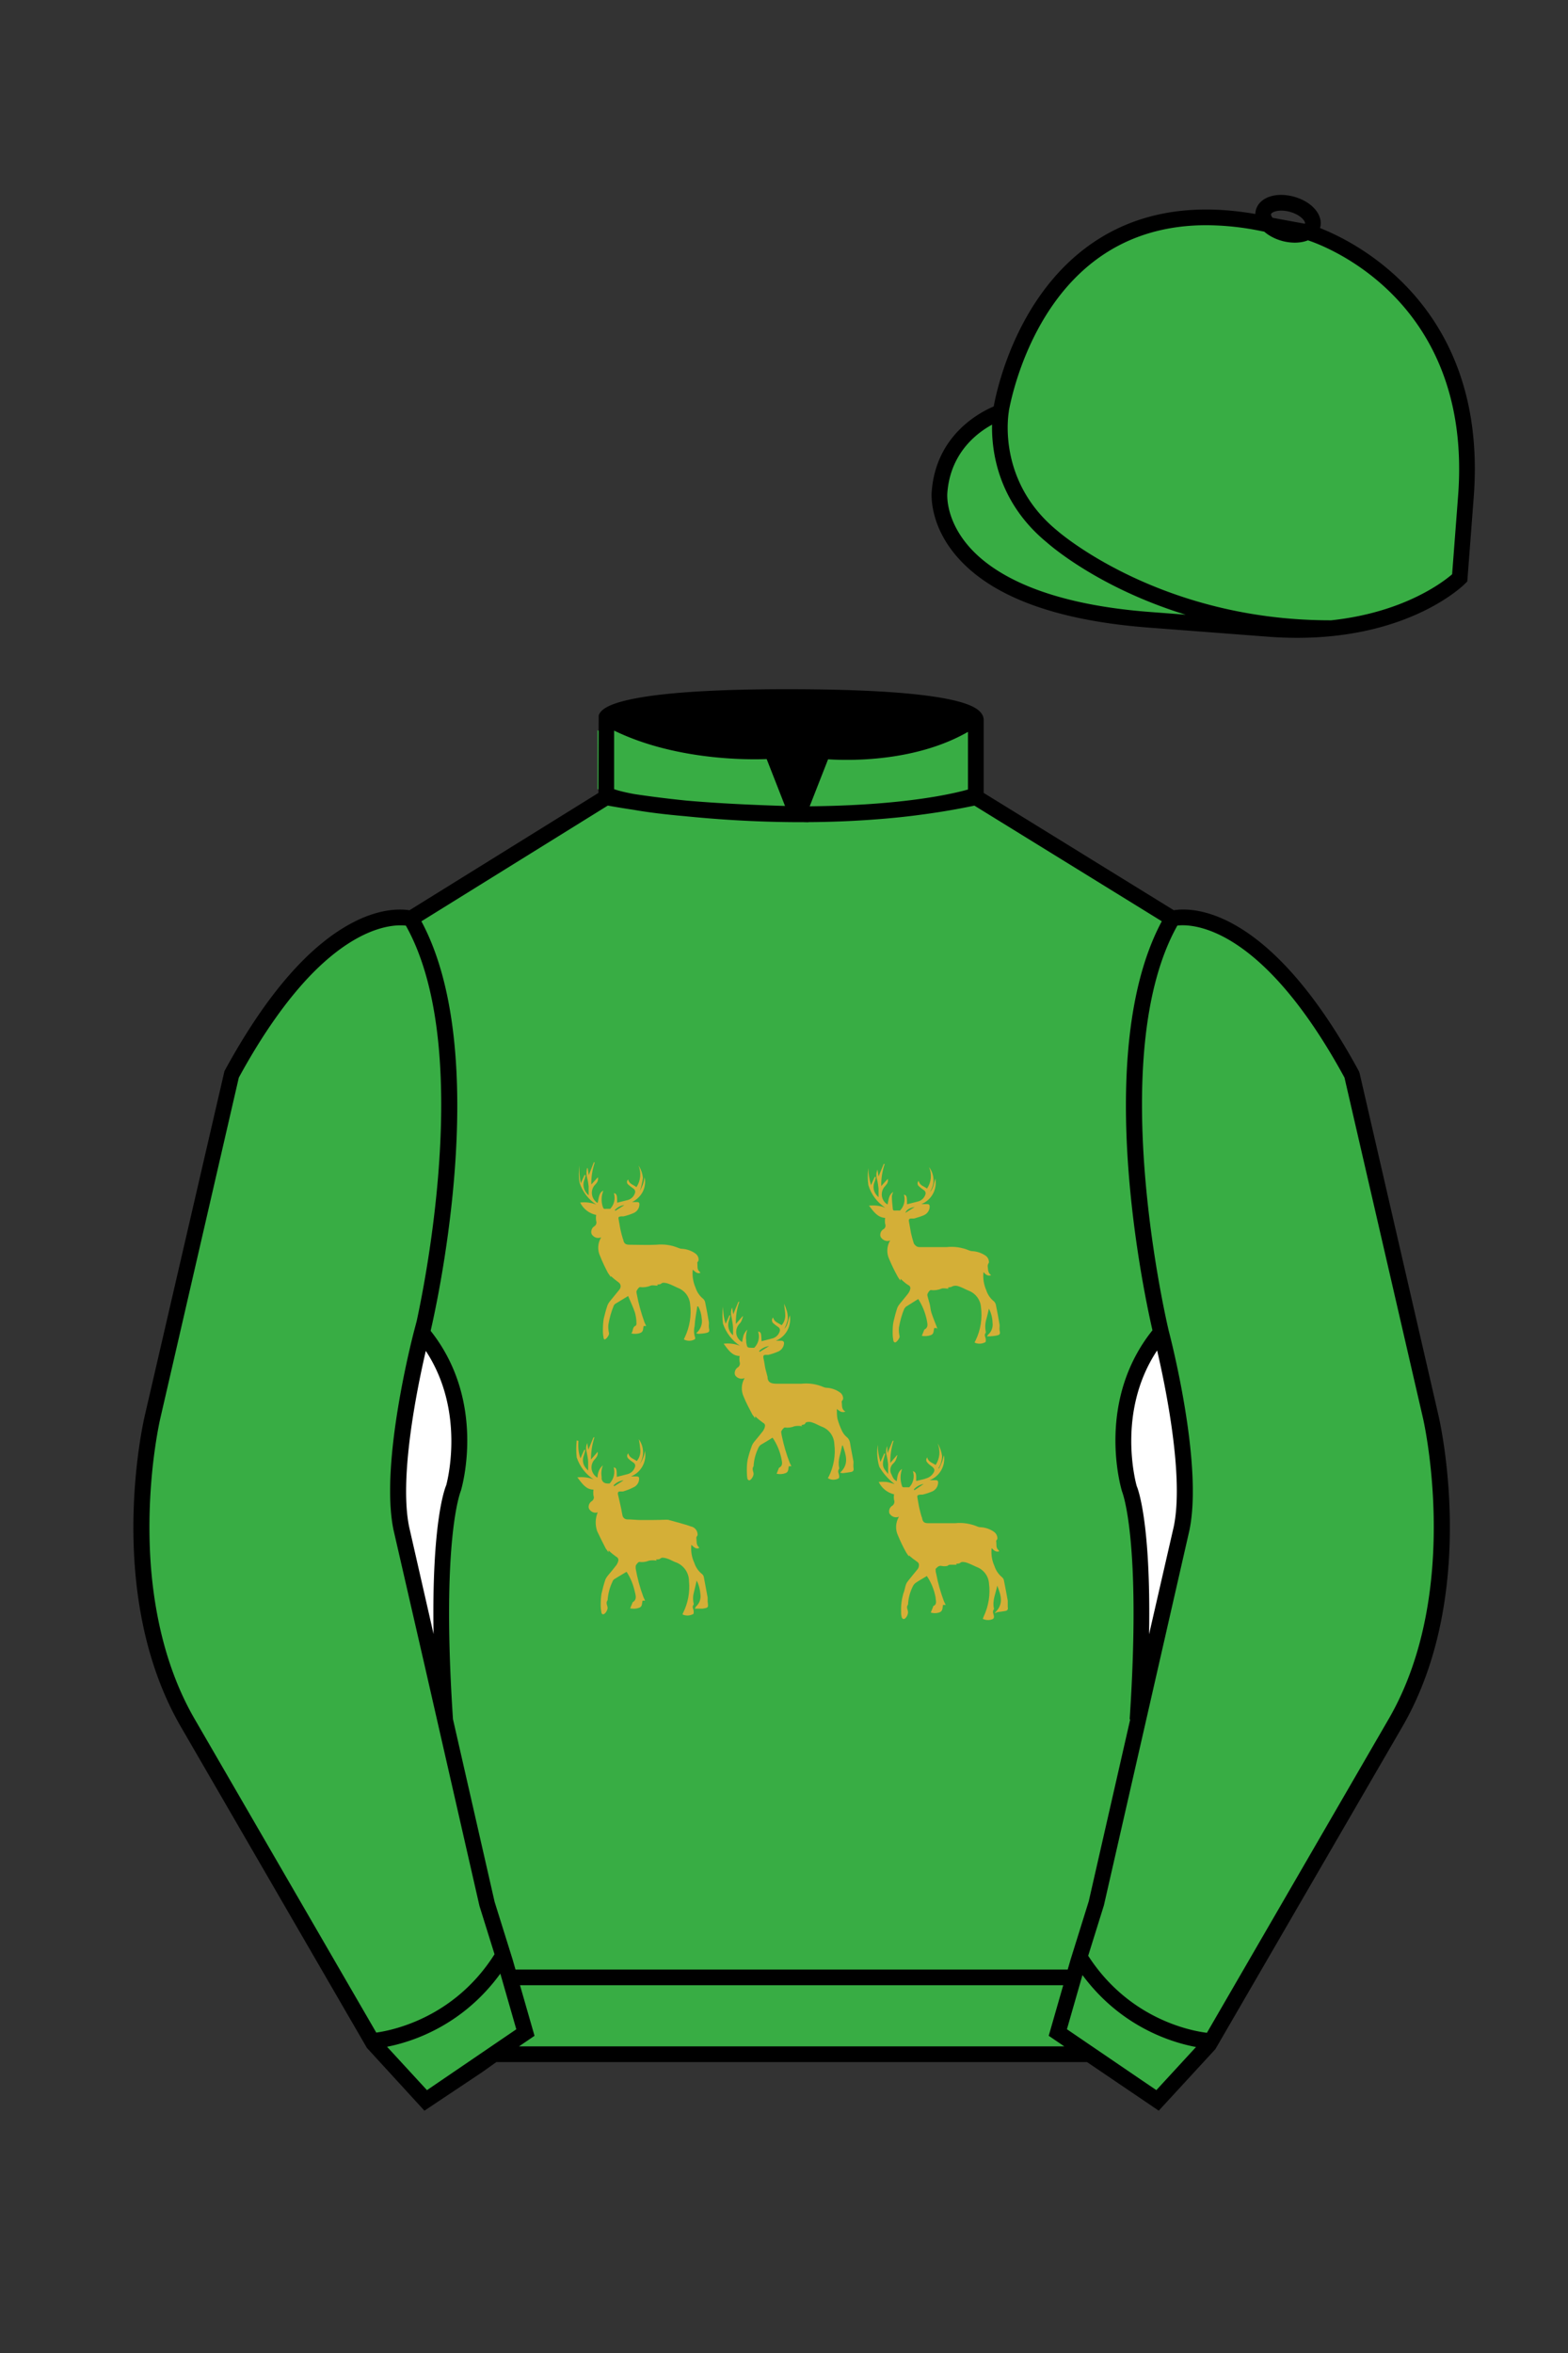
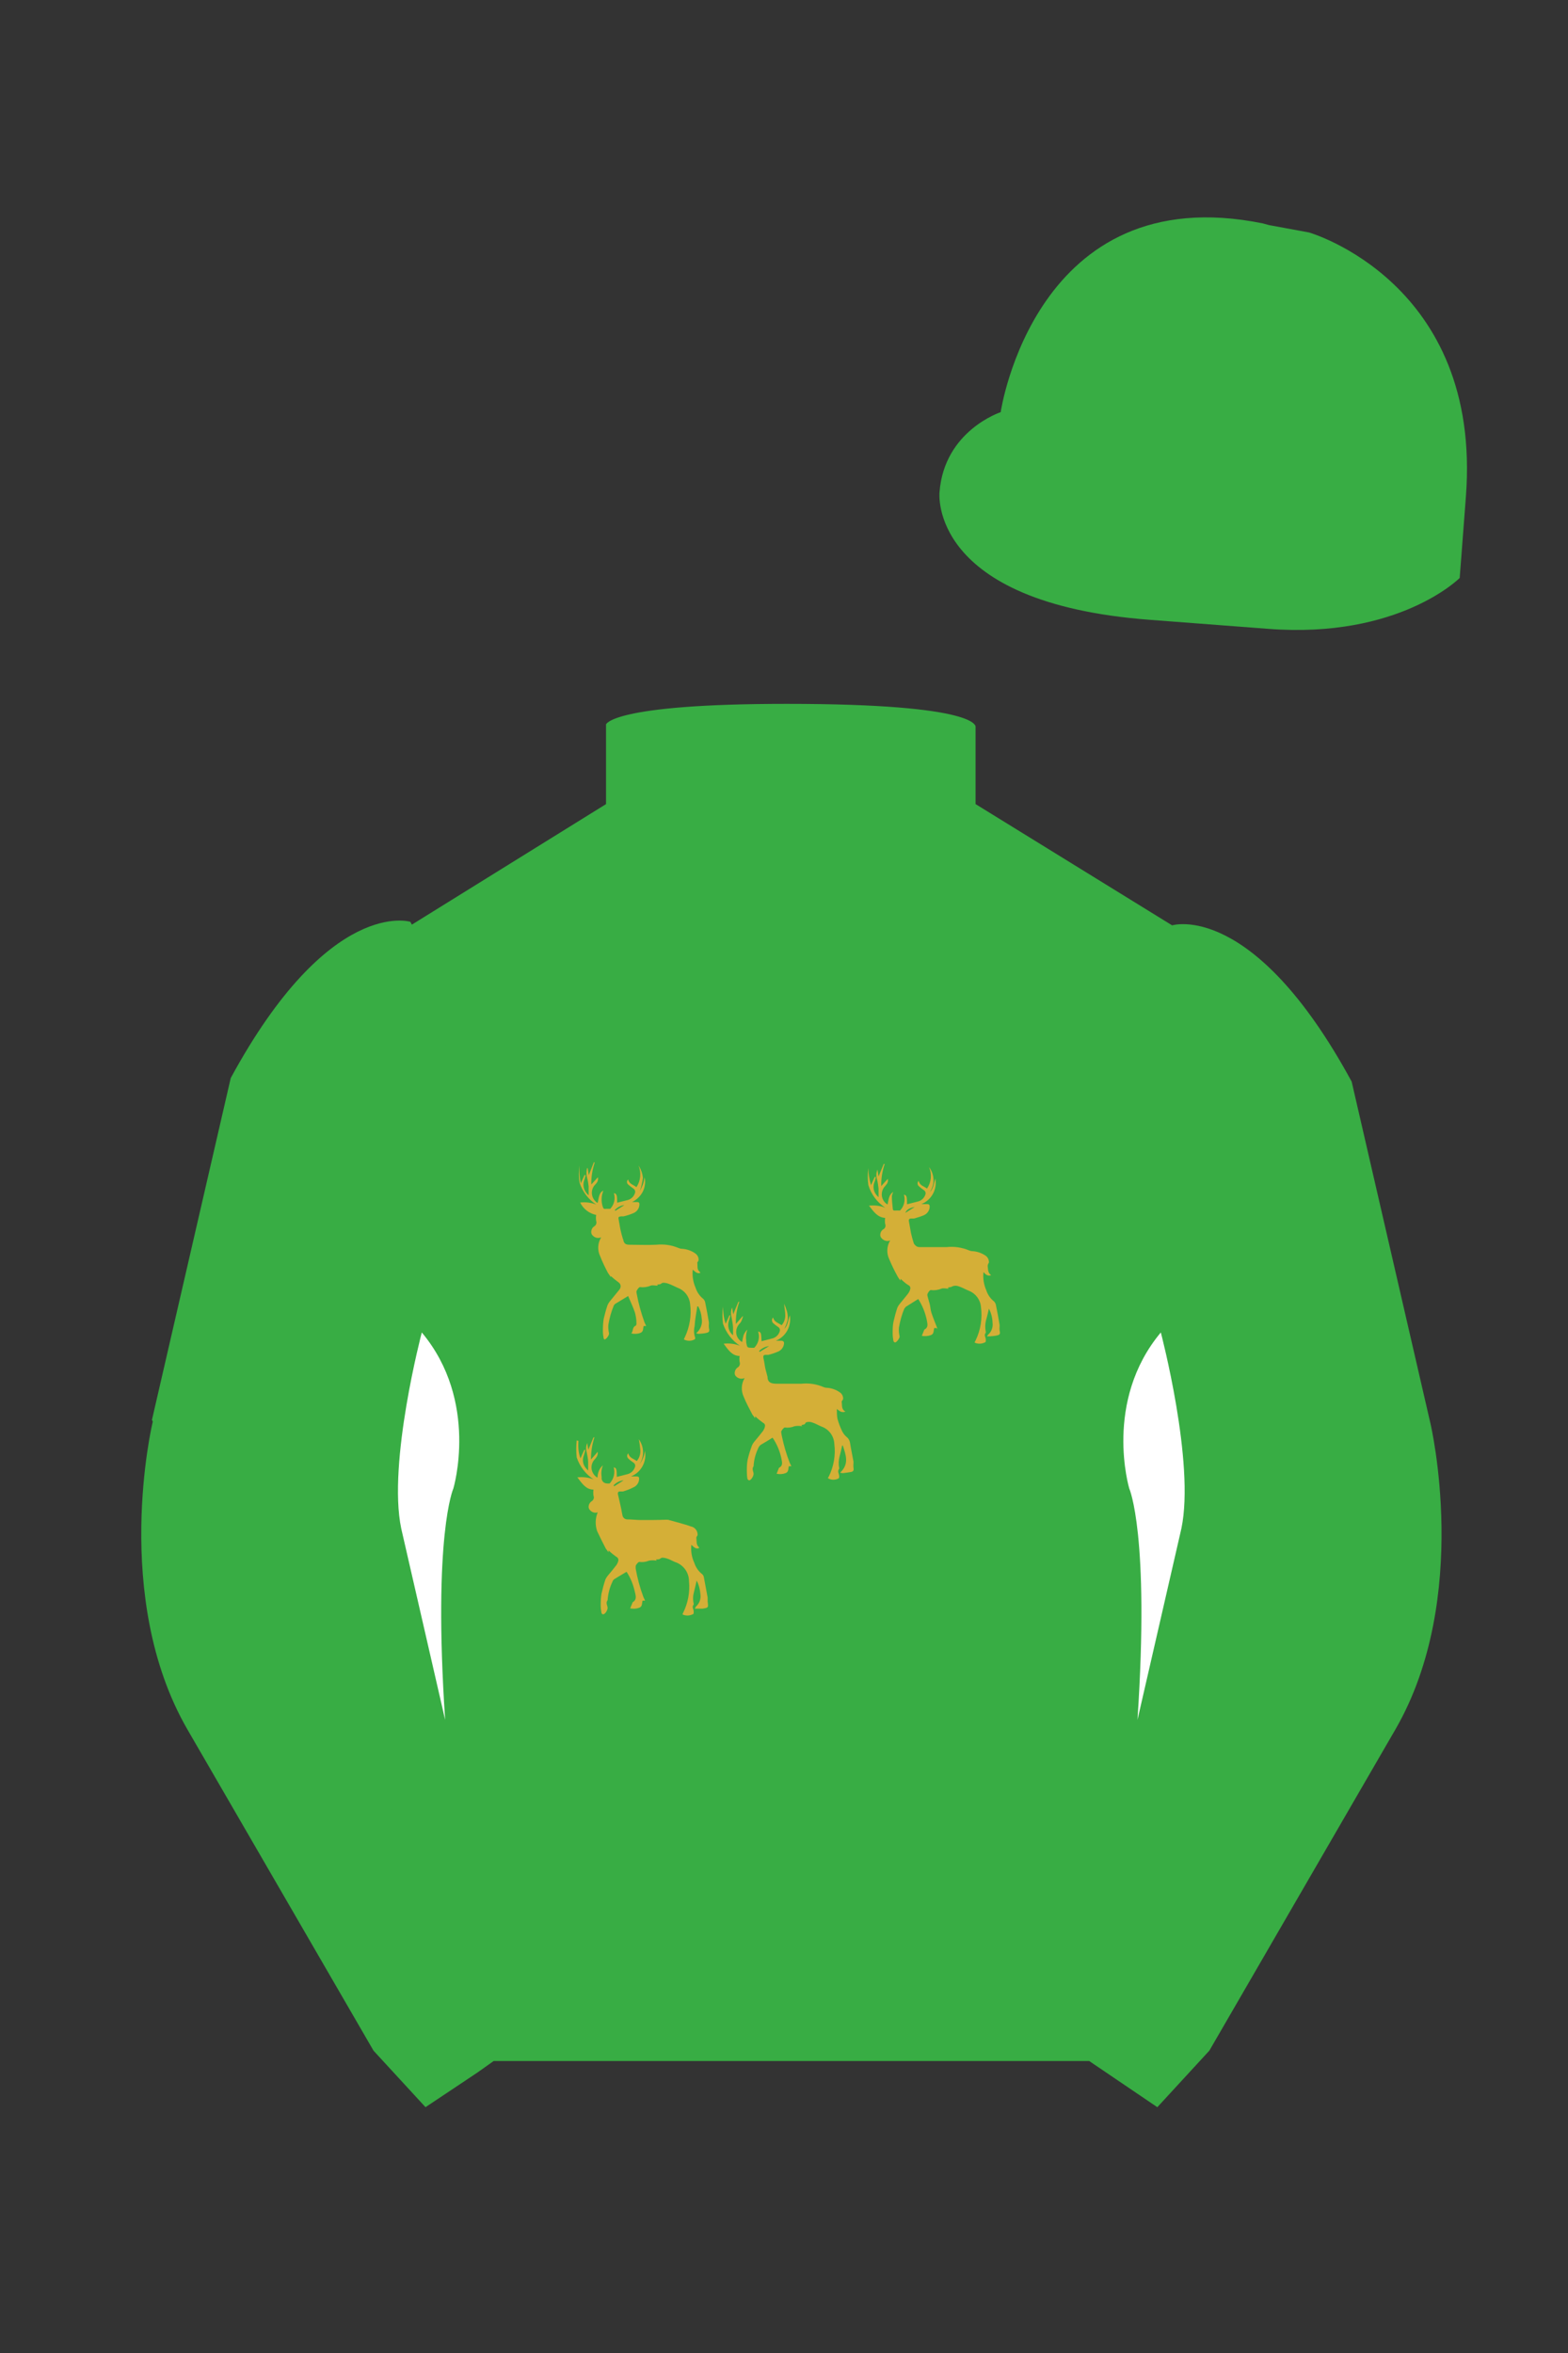
<svg xmlns="http://www.w3.org/2000/svg" viewBox="0 0 100 150">
  <rect x="0" y="0" width="100" height="150" fill="#333333" stroke="none" />
  <path d="M74.752 58.99s5.164-1.613 11.451 9.961l5.025 21.795s2.623 11.087-2.232 19.497l-11.869 20.482-3.318 3.605-4.346-2.944H31.484l-1.03.731-3.317 2.213-1.658-1.802-1.659-1.803-5.936-10.241-5.936-10.241c-2.427-4.205-2.985-9.08-2.936-12.902.049-3.823.705-6.595.705-6.595l2.512-10.897 2.512-10.898c3.144-5.787 6.007-8.277 8.084-9.321 2.077-1.043 3.368-.64 3.368-.64l6.228-3.865 6.229-3.865v-5.08s.087-.328 1.571-.655c1.483-.328 4.364-.655 9.95-.655 6.222 0 9.232.368 10.689.737 1.455.369 1.357.737 1.357.737v4.916l12.535 7.73z" fill="#38ad44" />
  <path d="M40.24,76.63h.41c.09,0,.13.04.13.13,0,.25-.14.47-.37.57-.21.09-.42.16-.64.21-.05,0-.1,0-.16,0-.18.03-.19.05-.15.23s.07.44.12.66.08.33.13.49c0,.02,0,.04.03.07.04.25.12.35.37.36.58,0,1.17.03,1.75,0,.48-.05.97.02,1.42.21.07.03.15.05.23.05.3.02.59.12.84.3.14.1.22.27.2.44-.01.03-.03.06-.04.08,0,0-.05.04-.04.06.03.21-.04.44.16.59.01.02.03.04.04.06-.22.08-.34-.08-.49-.2-.04.39.02.79.18,1.15.09.28.26.53.49.71.06.06.1.13.12.21.09.43.17.86.24,1.29,0,.04,0,.07,0,.11-.01.08-.01.16,0,.24.05.23.03.28-.2.33-.15.03-.3.04-.45.05-.05,0-.11-.02-.16-.04.28-.23.42-.6.35-.95-.02-.27-.09-.52-.22-.76h-.06c-.06.42-.15.84-.17,1.26-.06.25-.05.51.04.75,0,0,0,.08-.05.1-.21.11-.46.11-.67,0,0-.04.03-.09.05-.13.32-.67.44-1.42.34-2.15-.05-.46-.35-.85-.78-1.01-.21-.09-.42-.21-.64-.28-.13-.04-.33-.08-.41,0s-.18.04-.27.08l.04.06c-.16,0-.34-.05-.46,0-.21.09-.45.12-.68.09-.07,0-.23.23-.22.3,0,.05.01.09.02.14.11.61.28,1.21.49,1.8.03.08.07.15.11.24h-.16c-.05.16,0,.36-.21.44-.18.07-.39.08-.58.03.14-.14.05-.39.28-.49.03,0,.06-.11.05-.17,0-.23-.04-.46-.1-.68-.12-.35-.28-.68-.43-1.04-.29.18-.55.33-.81.49-.05.03-.09.08-.11.13-.16.38-.27.79-.34,1.2-.02.18,0,.37.04.55.03.1-.17.39-.28.4-.03-.01-.05-.04-.06-.06-.03-.16-.05-.32-.05-.49,0-.25.01-.51.05-.76.07-.3.15-.6.25-.89.04-.09.09-.17.15-.24.18-.22.36-.44.54-.66.04-.04.07-.09.1-.14.08-.14.04-.31-.09-.4-.18-.13-.35-.27-.49-.4v.06h0c-.07-.09-.13-.18-.19-.27-.18-.34-.35-.69-.49-1.05-.19-.39-.17-.84.06-1.21-.2.08-.42.03-.56-.14-.04-.04-.06-.09-.07-.14-.02-.16.04-.32.17-.41.13-.07.19-.22.14-.36-.02-.12-.02-.25,0-.38-.44-.09-.82-.38-1.02-.79.35-.04.7,0,1.03.13-.51-.33-.88-.82-1.07-1.4-.06-.36-.06-.73,0-1.09-.03.38,0,.77.08,1.14l.24-.54.07.02c-.03.1-.05.21-.09.31-.1.27-.05.58.13.81.05.06.09.11.15.16v-.58c-.02-.19-.05-.37-.1-.55-.05-.2-.05-.4,0-.6h.04l.07.44.32-.81h.06c-.15.45-.23.93-.22,1.41l.42-.46c.03.13,0,.26-.08.36-.04.06-.1.11-.15.17-.25.33-.19.8.14,1.06.01.01.03.02.04.03h.04c.09-.52.15-.67.36-.77-.13.32-.15.69-.04,1.02.03.11.07.17.2.14.09,0,.19,0,.28,0,.25-.27.34-.65.23-1,.18.04.21.12.21.61l.68-.17c.21-.06.38-.22.45-.43.05-.12,0-.25-.11-.31-.11-.08-.22-.16-.32-.25-.09-.08-.1-.21-.02-.3,0,0,.02-.02.02-.02.07.3.34.33.53.49.27-.41.32-.93.13-1.38.16.24.26.51.28.8-.04.28-.1.56-.19.83.07-.14.13-.27.19-.42.05-.15.08-.3.11-.46.07.33.02.68-.15.98-.17.29-.44.52-.76.65ZM39.84,76.82c-.24.02-.47.14-.63.32l.03.05.6-.38Z" fill="#D4AF37" />
  <path d="M59.74,84.66h-.16c-.05.16,0,.37-.21.45-.19.07-.39.08-.58.05.06-.15.11-.27.16-.4h0c.3-.15.18-.42.15-.64-.1-.46-.28-.91-.54-1.31l-.78.49s-.08.08-.11.13c-.16.38-.27.79-.34,1.2-.02.18,0,.37.04.55.03.1-.18.39-.28.4-.05,0-.09-.04-.11-.09-.03-.16-.05-.32-.05-.49,0-.24,0-.49.05-.73.07-.31.15-.61.25-.91.04-.09.09-.17.15-.24.18-.23.38-.45.56-.69.05-.08.09-.16.11-.25.03-.11-.02-.22-.13-.26-.19-.12-.35-.27-.49-.4v.12c-.07-.08-.13-.17-.18-.26-.2-.36-.38-.73-.54-1.11-.18-.38-.16-.83.06-1.19-.19.07-.4.02-.54-.14-.05-.05-.08-.11-.09-.18-.01-.15.05-.29.17-.38.14-.06.2-.22.14-.36-.02-.13-.02-.25,0-.38-.49-.03-.74-.41-1.03-.78.35-.04.71,0,1.04.13-.52-.34-.9-.85-1.08-1.44-.05-.36-.05-.73,0-1.09,0,.37.06.74.17,1.09l.24-.53.07.02c-.03.1-.05.21-.09.31-.11.27-.07.58.11.81.05.06.09.11.15.16v-.55c-.02-.2-.05-.4-.1-.6-.06-.2-.05-.41.03-.61l.07.44.33-.8h.06c-.15.45-.23.93-.22,1.41l.42-.46c.03.13,0,.26-.09.36-.04.06-.09.11-.14.17-.25.33-.19.8.13,1.05.02.01.03.02.05.04h.04c.08-.49.14-.64.36-.79-.04.08-.07.17-.09.26,0,.28.03.55.06.83,0,.08.06.11.15.1s.2,0,.31,0c.26-.27.35-.65.25-1.01.17.03.19.1.2.61l.67-.17c.23-.05.41-.21.49-.43.05-.11.01-.24-.09-.3-.12-.08-.23-.17-.33-.26-.09-.09-.1-.24,0-.33,0,0,0,0,0,0,.07.31.35.34.53.49.28-.41.32-.92.13-1.37.36.47.38,1.11.05,1.59.24-.22.25-.54.35-.86.13.69-.24,1.37-.89,1.63h.38c.11,0,.15.05.15.16,0,.23-.14.44-.35.54-.21.09-.43.16-.65.22-.06,0-.13,0-.19,0-.12,0-.16.07-.13.2.05.24.08.49.13.73.05.22.11.44.18.66.04.07.1.13.17.18.05.03.12.05.18.05h1.75c.48-.05.97.02,1.42.21.07.03.15.05.23.05.3.02.58.12.83.29.14.1.21.25.21.42,0,.04-.04.07-.05.11-.02.04-.03.08-.03.13.03.2,0,.43.22.58-.24.09-.36-.07-.49-.19-.04.39.02.79.18,1.15.09.28.26.53.49.71.06.06.1.13.12.21.09.43.17.86.24,1.29,0,.04,0,.07,0,.11-.01.08-.01.16,0,.24.05.23.03.28-.2.33-.15.03-.3.04-.45.05-.05,0-.1,0-.15,0,.02-.04.04-.08.07-.11.22-.19.32-.48.28-.77-.01-.31-.09-.61-.23-.89-.05.23-.1.43-.15.62-.09.28-.11.57-.05.86v.06c-.14.15,0,.29,0,.44s0,.16-.09.19c-.2.09-.42.09-.62,0,0-.05.04-.1.06-.14.32-.66.44-1.41.34-2.14-.04-.46-.34-.86-.78-1.03-.22-.09-.42-.21-.64-.28-.13-.05-.27-.05-.4,0-.1.07-.19.05-.29.08l.05.07c-.16,0-.34-.05-.46,0-.22.09-.45.12-.68.09-.08,0-.23.23-.22.32.04.19.1.37.15.56s.05.38.11.56c.11.33.24.65.37.98,0,0,0,.03,0,.08ZM58.34,76.94c-.33.06-.54.19-.6.38l.6-.38Z" fill="#D4AF37" />
  <path d="M51.11,90.85l.05.07c-.16-.03-.33-.03-.49,0-.19.08-.41.11-.62.08-.07,0-.24.22-.23.29.01.1.03.2.05.29.12.57.28,1.12.49,1.66l.11.23h-.16c-.05.16,0,.36-.21.44-.18.07-.38.08-.57.04l.15-.38h0c.29-.14.18-.41.15-.61-.1-.47-.29-.92-.56-1.31-.25.16-.49.3-.76.46-.06.05-.11.11-.14.18-.18.37-.29.77-.31,1.18-.13.18,0,.34,0,.49s-.17.41-.28.41c-.05-.01-.09-.05-.11-.09-.03-.16-.04-.32-.04-.49,0-.24,0-.49.05-.73.07-.31.17-.62.28-.92.04-.09.09-.17.15-.24.19-.23.38-.45.56-.69.05-.08.09-.16.11-.25.03-.12,0-.2-.13-.27-.17-.12-.33-.25-.49-.4v.12c-.06-.08-.12-.16-.18-.24-.19-.38-.4-.74-.55-1.13-.18-.38-.16-.83.06-1.19-.19.08-.41.04-.55-.11-.04-.04-.07-.09-.08-.15-.02-.15.04-.3.16-.4.14-.07.2-.23.15-.37-.02-.13-.02-.25,0-.38-.49,0-.74-.41-1.02-.78.35-.04.71,0,1.04.13-.51-.34-.89-.83-1.08-1.41-.05-.36-.05-.73,0-1.09,0,.37.05.75.17,1.1l.24-.54h.06c-.03.12-.06.24-.1.36-.1.33,0,.69.27.91v-.49c0-.17-.06-.46-.1-.69-.05-.19-.04-.4.04-.59l.07.44.33-.8h.06c-.16.45-.23.93-.22,1.41l.43-.49h.03c-.04.12-.07.23-.13.35-.03.05-.07.1-.12.15-.27.31-.25.78.06,1.05.02.02.04.03.06.05l.07.04c.02-.14.05-.29.09-.43.05-.13.14-.26.24-.36-.08.23-.1.48-.07.72v.1c.03.1.03.23.09.29s.19.04.28.05h.14c.27-.27.37-.67.25-1.04.19.05.19.07.22.62l.66-.17c.23-.05.42-.22.49-.44.05-.11.01-.24-.1-.3-.11-.07-.22-.16-.32-.25-.09-.1-.09-.25,0-.35.09.3.35.35.55.49.16-.18.24-.42.23-.66,0-.23-.06-.46-.07-.71.07.16.13.32.18.49.05.18.06.37.04.56-.05.19-.12.38-.21.56.24-.25.24-.57.35-.87.12.68-.25,1.36-.89,1.62h.35c.11,0,.19.06.17.19-.02.21-.16.4-.35.49-.21.09-.43.17-.65.22-.06,0-.11,0-.17,0-.14,0-.17.07-.14.22.06.22.08.49.13.69s.08.31.13.49h0c0,.41.31.44.6.44h1.56c.48-.05.96.02,1.4.21.07.03.15.05.23.05.3.02.58.12.82.29.14.09.22.25.21.42,0,.04-.04.07-.06.11-.02.02-.03.05-.03.08.04.22-.04.46.24.62-.26.09-.39-.05-.55-.17,0,.21,0,.42.04.63.08.28.18.55.31.81.07.13.16.25.27.34.12.09.19.22.22.37.06.4.15.8.22,1.2,0,.04,0,.07,0,.11-.01.09-.01.19,0,.28.03.17,0,.25-.17.28s-.32.05-.49.07c-.06,0-.12-.01-.19-.03.6-.56.36-1.14.17-1.73h-.04c-.05.22-.1.45-.16.68-.07.25-.08.51-.03.76v.04c-.14.17,0,.32,0,.49,0,.04,0,.09-.03.12-.21.12-.47.12-.68,0,0-.03,0-.07.04-.1.32-.64.45-1.37.36-2.08-.02-.51-.34-.95-.82-1.12-.2-.08-.39-.2-.59-.26-.13-.05-.28-.05-.41,0-.07.16-.14.13-.26.16ZM48.41,86.13l.04.05.6-.37c-.24.03-.47.14-.64.32Z" fill="#D4AF37" />
  <path d="M36.89,91.87c-.03.37,0,.75.13,1.1l.24-.54h.07c-.03.12-.06.24-.1.36-.11.28-.05.61.16.83.03.04.07.08.12.12v-.53c0-.18-.05-.42-.09-.62-.06-.2-.05-.41.03-.6l.07.43.33-.79h.06c-.15.45-.22.93-.22,1.41l.43-.49c.02.13-.02.27-.1.37-.04.06-.1.12-.15.18-.25.34-.17.81.17,1.06,0,0,.02.01.03.02h.04c0-.29.12-.58.34-.77-.09.23-.12.49-.08.73,0,.05,0,.09,0,.14q.06.27.35.29h.16c.26-.28.36-.67.26-1.03.17.04.19.09.2.61.22-.05.44-.12.66-.17.23-.05.41-.22.49-.44.05-.11.01-.24-.09-.3-.12-.08-.23-.16-.33-.26-.09-.08-.1-.22-.02-.31,0,0,.01-.01.02-.02.07.3.35.34.54.49.16-.19.24-.43.23-.68-.02-.24-.05-.47-.1-.71.35.48.36,1.12.04,1.61.19-.25.31-.55.35-.87.13.69-.24,1.37-.89,1.63h.36c.13,0,.17.05.16.17-.01.23-.15.44-.37.53-.21.11-.43.19-.66.26-.07,0-.13,0-.2,0-.1,0-.14.06-.12.18.08.33.15.66.22.98.02.12.04.24.07.37.03.15.16.25.31.25.29,0,.59.04.88.04.53,0,1.06,0,1.59-.02.07,0,.15,0,.22.03.46.13.92.24,1.37.4.25.05.43.28.42.54,0,.03-.04.07-.06.11s-.02.07-.02.07c.03.21-.03.44.17.61v.05c-.22.08-.34-.08-.49-.21-.04.39.02.79.19,1.15.09.28.26.53.49.71.06.05.11.13.12.21.08.43.16.86.24,1.29,0,.04,0,.08,0,.12,0,.05,0,.09,0,.14.05.39.05.39-.33.45h-.49c.05-.08.06-.12.08-.14.22-.2.32-.48.28-.77-.02-.31-.1-.61-.24-.88-.06.26-.11.49-.17.72-.07.24-.08.5-.02.75v.06c-.14.15,0,.29,0,.44s0,.16-.09.19c-.2.09-.42.09-.62,0,.01-.04.02-.08.04-.11.31-.63.44-1.32.37-2.02,0-.55-.36-1.04-.88-1.21-.18-.07-.35-.18-.53-.23s-.32-.08-.41,0-.19.05-.29.07l.05.07c-.16-.03-.33-.03-.49,0-.2.08-.41.11-.62.08-.07,0-.24.21-.23.28,0,.05,0,.09,0,.14.11.62.27,1.22.49,1.81l.11.24h-.16c-.05.16,0,.37-.21.45-.18.07-.38.08-.58.04.06-.14.11-.27.16-.39h0c.31-.18.17-.49.13-.7-.1-.44-.27-.86-.52-1.24-.26.16-.52.3-.77.46-.06.04-.11.1-.13.17-.18.37-.28.77-.31,1.18-.14.18,0,.34,0,.49s-.16.41-.28.41c-.05,0-.1-.04-.11-.09-.03-.16-.05-.32-.05-.49,0-.24.01-.49.05-.73.07-.31.15-.61.25-.91.04-.09.09-.17.15-.24.19-.23.38-.45.56-.69.05-.08.09-.16.11-.25.03-.11-.02-.22-.13-.27-.17-.12-.33-.25-.49-.4v.12c-.07-.11-.14-.18-.18-.25-.19-.37-.38-.74-.55-1.11-.13-.39-.12-.81.04-1.19-.18.06-.37,0-.49-.14-.05-.05-.08-.11-.09-.18-.01-.15.06-.29.18-.38.13-.07.19-.23.13-.36-.02-.13-.02-.26,0-.39-.49,0-.74-.41-1.03-.78.35-.04.71,0,1.04.13-.51-.33-.89-.83-1.08-1.4-.04-.36-.04-.73,0-1.09l.11.04ZM39.14,94.7l.03.05.6-.38c-.24.02-.47.14-.64.32Z" fill="#D4AF37" />
-   <path d="M63.45,102.81c.6-.57.37-1.15.15-1.73-.09.49-.33.94-.21,1.47v.03c-.14.18,0,.33,0,.49,0,.05-.02.09-.05.13-.21.1-.45.1-.66,0,.02-.05.03-.09.05-.14.32-.67.44-1.42.34-2.15-.04-.46-.35-.86-.79-1.02-.21-.09-.41-.2-.62-.27-.13-.04-.32-.08-.41,0s-.18.05-.27.07l.03.06h-.41c-.14,0-.13.07-.21.08-.11.02-.22.02-.32,0-.2-.05-.29.08-.4.18v.1c0,.08.02.16.04.23.11.59.28,1.17.49,1.74.03.07.07.14.11.23h-.17c-.04.19,0,.42-.26.49-.17.05-.35.05-.52,0,.06-.14.1-.25.15-.37v-.04c.28-.12.16-.36.16-.54-.09-.5-.28-.97-.56-1.38-.24.15-.49.28-.72.44-.08.06-.14.14-.18.23-.18.36-.28.75-.3,1.15-.14.17,0,.32,0,.49s-.14.42-.27.43c-.05,0-.1-.04-.12-.08-.04-.12-.06-.25-.05-.37-.02-.4.03-.79.14-1.17.08-.18.1-.39.17-.58.03-.09.09-.18.15-.25.18-.23.37-.46.56-.69.05-.05.08-.11.1-.17.03-.14.04-.26-.13-.36-.17-.12-.34-.25-.49-.39v.07h0c-.06-.08-.12-.16-.17-.24-.2-.35-.37-.71-.53-1.09-.18-.38-.16-.83.06-1.2-.2.08-.42.02-.55-.14-.03-.03-.07-.08-.07-.12-.03-.16.03-.32.16-.42.14-.07.21-.24.15-.39-.02-.12-.02-.24,0-.36-.43-.1-.79-.39-.98-.79.16-.01.33-.01.49,0,.18.03.35.08.53.14-.4-.3-.73-.68-.98-1.1-.14-.46-.17-.94-.1-1.41,0,.37.06.74.17,1.1l.24-.54h.06c-.07.35-.28.7,0,1.06l.19.24v-.63c-.02-.18-.05-.36-.09-.54-.06-.2-.05-.41.03-.61l.02.46.33-.79h.06c-.15.45-.22.93-.21,1.41l.42-.49h.03c-.03.11-.06.22-.11.33-.04.07-.09.14-.16.2-.19.18-.24.47-.1.7.07.16.13.33.33.42.04-.3.06-.6.34-.78-.12.33-.13.7-.02,1.04.02.11.07.15.19.13.1,0,.19,0,.29,0,.26-.27.35-.67.23-1.03.2.08.22.16.21.63.23-.06.49-.1.71-.19.13-.05.24-.13.32-.23.2-.24.17-.37-.09-.55-.09-.06-.17-.13-.24-.22-.08-.09-.08-.19,0-.32.07.3.34.35.54.49.27-.41.32-.92.13-1.37.15.24.24.51.28.79,0,.28-.08.56-.24.8h.05c.07-.14.13-.27.19-.42.05-.14.07-.28.12-.42.11.68-.27,1.34-.91,1.59h.37c.14,0,.18.05.17.18-.02.23-.15.43-.36.53-.21.09-.42.16-.64.21-.05,0-.09,0-.14,0-.2.03-.21.05-.17.26s.07.43.12.64.08.32.13.49c.01.02.02.05.03.07.04.26.12.36.38.36h1.75c.48-.05.97.03,1.42.22.07.03.14.04.22.04.29.02.58.12.82.29.14.1.22.26.22.43-.01.04-.03.07-.05.1,0,0-.04.04-.03.06.04.2-.04.43.16.59.02.02.03.04.04.06-.23.08-.35-.07-.49-.2-.04.39.02.79.18,1.14.09.28.26.53.49.72.07.06.11.14.12.22.09.42.16.85.24,1.27,0,.03,0,.06,0,.09,0,.1,0,.2,0,.3.03.16,0,.24-.17.27s-.32.05-.49.07c-.04.02-.09.04-.14.06ZM58.28,94.95l.04.05.59-.4c-.24.04-.47.16-.63.35Z" fill="#D4AF37" />
  <g id="CAP">
    <path fill="#38ad44" d="M83.483 14.819s11.045 3.167 10.006 16.831l-.299 3.929-.098 1.266s-3.854 3.878-12.191 3.244l-7.594-.578c-14.146-1.076-13.389-8.132-13.389-8.132.299-3.929 3.901-5.104 3.901-5.104s2.192-14.981 16.72-12.033l.391.107 2.553.47z" />
  </g>
-   <path fill="#38ad44" d="M27.109 134.103l2.913-1.944 1.434-.999 2.014-1.385-1.298-4.521-1.154-3.698-5.45-23.896c-.876-4.191 1.314-12.492 1.314-12.492s4.328-17.817-.715-26.405c0 0-5.164-1.613-11.452 9.961L9.69 90.519s-2.623 11.088 2.231 19.498l11.871 20.482 3.317 3.604" />
-   <path fill="#38ad44" d="M73.785 134.1l-2.912-1.944-1.434-1-2.014-1.384 1.297-4.521 1.154-3.698 5.451-23.896c.875-4.191-1.314-12.493-1.314-12.493s-4.328-17.816.715-26.404c0 0 5.164-1.613 11.451 9.961l5.025 21.795s2.623 11.087-2.232 19.497l-11.869 20.482-3.318 3.605" />
-   <path fill="#38ad44" d="M47.835 48.387l1.188 2.979s-8-.104-10.917-1.063v-3.75c0 .001 3.843 2.084 9.729 1.834zm3.948 0l-1.219 3c5.563.094 10.125-1.063 10.125-1.063v-3.688c-3.656 2.033-8.906 1.751-8.906 1.751z" />
+   <path fill="#38ad44" d="M27.109 134.103l2.913-1.944 1.434-.999 2.014-1.385-1.298-4.521-1.154-3.698-5.45-23.896c-.876-4.191 1.314-12.492 1.314-12.492s4.328-17.817-.715-26.405c0 0-5.164-1.613-11.452 9.961L9.69 90.519l11.871 20.482 3.317 3.604" />
  <path fill="#fff" d="M25.587 97.434c-.875-4.191 1.313-12.492 1.313-12.492 3.678 4.398 2.014 9.944 2.014 9.944s-1.313 2.917-.525 14.753l-2.802-12.205z" />
  <path fill="#fff" d="M75.345 97.434c.877-4.191-1.313-12.492-1.313-12.492-3.678 4.398-2.014 9.944-2.014 9.944s1.313 2.917.525 14.753l2.802-12.205z" />
-   <path d="M84.819 40.543c-11.27 0-17.779-5.718-18.052-5.961-4.297-3.521-3.444-8.346-3.406-8.55l.982.184c-.033.181-.769 4.457 3.075 7.606.08.071 6.532 5.721 17.403 5.721h.09l.002 1h-.094z  M82.73 40.661c-.596 0-1.218-.023-1.867-.072l-7.593-.579c-6.005-.457-10.158-2.021-12.344-4.647-1.696-2.038-1.513-3.956-1.504-4.037.271-3.571 3.034-5.027 3.952-5.415.256-1.371 1.571-7.096 6.191-10.343 2.977-2.091 6.7-2.705 11.074-1.816l.423.115 2.559.471c.114.033 11.425 3.44 10.367 17.35l-.411 5.379-.13.13c-.151.154-3.53 3.464-10.717 3.464zm-5.795-26.304c-2.591 0-4.87.677-6.794 2.03-4.813 3.383-5.817 9.896-5.826 9.961l-.045.305-.294.098c-.134.044-3.289 1.132-3.558 4.667-.008.078-.137 1.629 1.303 3.337 1.386 1.645 4.527 3.718 11.625 4.258l7.594.578c7.166.546 10.944-2.356 11.67-2.982l.381-4.997c.977-12.83-9.1-16.144-9.624-16.307l-2.958-.58a17.567 17.567 0 0 0-3.474-.368z  M82.73 40.661c-.596 0-1.218-.023-1.867-.072l-7.593-.579c-6.005-.457-10.158-2.021-12.344-4.647-1.696-2.038-1.513-3.956-1.504-4.037.271-3.571 3.034-5.027 3.952-5.415.256-1.371 1.571-7.096 6.191-10.343 2.977-2.091 6.7-2.705 11.074-1.816l.423.115 2.559.471c.114.033 11.425 3.44 10.367 17.35l-.411 5.379-.13.13c-.151.154-3.53 3.464-10.717 3.464zm-5.795-26.304c-2.591 0-4.87.677-6.794 2.03-4.813 3.383-5.817 9.896-5.826 9.961l-.045.305-.294.098c-.134.044-3.289 1.132-3.558 4.667-.008.078-.137 1.629 1.303 3.337 1.386 1.645 4.527 3.718 11.625 4.258l7.594.578c7.166.546 10.944-2.356 11.67-2.982l.381-4.997c.977-12.83-9.1-16.144-9.624-16.307l-2.958-.58a17.567 17.567 0 0 0-3.474-.368z  M82.574 15.469a3.11 3.11 0 0 1-.82-.114c-.686-.19-1.256-.589-1.524-1.066-.169-.299-.215-.613-.132-.908.223-.802 1.273-1.161 2.436-.838.685.189 1.255.587 1.524 1.065.169.299.215.614.132.91-.082.295-.282.54-.58.709-.285.16-.646.242-1.036.242zm-.858-2.042c-.389 0-.63.131-.655.223-.009.033.005.087.039.147.104.185.409.452.922.594.513.143.91.07 1.095-.035.061-.035.101-.074.109-.107l.001-.002c.01-.033-.005-.088-.04-.149-.104-.185-.408-.451-.92-.593a2.105 2.105 0 0 0-.551-.078z  M73.901 134.551l-7.018-4.773 1.396-4.866 1.157-3.71 5.441-23.858c.839-4.021-1.289-12.173-1.311-12.254-.181-.745-4.32-18.123.767-26.785l.099-.167.184-.057c.229-.071 5.632-1.596 12.04 10.199l.048.126 5.025 21.795c.108.458 2.611 11.375-2.287 19.859L77.51 130.632l-3.609 3.919zm-5.857-5.19l5.701 3.883 2.991-3.249 11.842-20.436c4.696-8.134 2.204-19.022 2.179-19.131l-5.011-21.731c-5.364-9.843-9.742-9.825-10.658-9.696-4.709 8.387-.593 25.667-.55 25.842.088.334 2.206 8.455 1.317 12.714l-5.453 23.905-1.164 3.736-1.194 4.163zM27.069 134.554l-3.671-4.006-11.871-20.482c-4.897-8.485-2.394-19.403-2.284-19.864l5.071-21.919c6.411-11.799 11.813-10.27 12.04-10.199l.185.057.098.167c5.087 8.663.948 26.041.77 26.776-.024.091-2.152 8.245-1.31 12.271l5.448 23.888 1.144 3.661 1.4 4.877-7.02 4.773zm-2.834-4.555l2.99 3.248 5.702-3.883-1.198-4.175-1.151-3.688-5.46-23.934c-.893-4.267 1.227-12.388 1.317-12.731.04-.165 4.155-17.44-.551-25.829-.909-.107-5.339-.069-10.661 9.692l-5.008 21.729c-.026.111-2.519 11.001 2.176 19.136l11.844 20.435z  M23.777 130.604l-.057-.998c.049-.003 4.939-.348 7.894-5.146l.852.523c-3.237 5.258-8.468 5.609-8.689 5.621z  M27.903 109.751l-2.805-12.215c-.89-4.259 1.229-12.379 1.319-12.723l.247-.935.621.742c3.807 4.551 2.18 10.171 2.109 10.408-.034.087-1.268 3.124-.505 14.576l-.986.147zm-1.827-12.425l1.575 6.859c-.126-7.325.762-9.403.808-9.505-.004 0 1.317-4.618-1.323-8.591-.54 2.327-1.721 8.062-1.06 11.237zM51.09 52.412c-6.99 0-12.442-1.079-12.523-1.095l.198-.98c.12.025 12.197 2.409 23.363.001l.211.978c-3.813.822-7.727 1.096-11.249 1.096z  M51.547 52.42l-.754-.02c-10.628-.278-12.238-1.21-12.453-1.394l.65-.76-.325.38.288-.408c.059.036 1.529.871 11.112 1.161l-1.17-2.989c-1.409.054-6.492.059-10.477-2.209l.494-.869c4.315 2.455 10.223 2.065 10.282 2.063l.367-.026 1.986 5.071z  M50.904 52.404h-.733l1.983-5.065.379.041c.058.007 5.735.577 9.436-2.061l.58.814c-3.475 2.477-8.334 2.363-9.738 2.272L51.638 51.4c7.338-.069 10.418-1.167 10.449-1.178l.344.939c-.139.051-3.485 1.243-11.527 1.243z  M73.031 109.751l-.986-.146c.762-11.452-.472-14.489-.484-14.519-.092-.295-1.719-5.915 2.088-10.466l.621-.742.246.935c.091.344 2.209 8.465 1.318 12.723l-.002.01-2.801 12.205zm.766-23.661c-2.652 3.985-1.314 8.603-1.3 8.652.027.051.912 2.12.786 9.44l1.573-6.856c.663-3.176-.518-8.911-1.059-11.236zM32.544 125.555h35.971v1H32.544zM77.101 130.604c-.222-.012-5.455-.362-8.689-5.621l.852-.523c2.964 4.818 7.844 5.144 7.893 5.146l-.056.998zM50.949 44.453c9.949 0 11.197 1.295 11.197 1.295-3.447 2.682-9.653 2.065-9.653 2.065l-1.61 3.884-1.652-3.822c-8.023 0-10.431-2.188-10.431-2.188s1.083-1.234 12.149-1.234z  M73.899 134.553l-4.575-3.1H31.658l-.9.639-3.685 2.459-3.671-4.007-11.871-20.482c-2.565-4.445-3.049-9.609-3.003-13.16.049-3.834.691-6.588.719-6.703l5.071-21.919c2.657-4.891 5.449-8.097 8.299-9.529 1.731-.87 2.992-.805 3.498-.724l12.051-7.479.017-4.93c.111-.418.748-.75 1.947-1.015 2.004-.442 5.388-.667 10.058-.667 5.202 0 8.839.253 10.812.752.907.23 1.427.502 1.636.857a.696.696 0 0 1 .099.391v4.611l12.125 7.479c1.135-.186 6.067-.296 11.799 10.253l.048.126L91.732 90.2c.108.458 2.611 11.375-2.287 19.859L77.51 130.632l-3.611 3.921zm-49.659-4.558l2.99 3.249 4.109-2.791h38.292l4.116 2.789 2.989-3.247 11.842-20.436c4.701-8.143 2.204-19.022 2.179-19.131l-5.011-21.732c-5.95-10.916-10.79-9.678-10.836-9.661l-.212.061-.194-.114-12.771-7.877v-5.079c-.095-.068-.353-.209-.98-.369-1.301-.329-4.189-.722-10.566-.722-5.727 0-8.513.35-9.842.644-.712.157-1.041.303-1.179.382v5.143l-12.887 7.998-.218-.068c-.006-.002-1.155-.315-2.994.609-1.825.917-4.664 3.233-7.837 9.053l-5.008 21.729c-.007.03-.645 2.771-.692 6.489-.044 3.425.417 8.398 2.869 12.646l11.841 20.435zm14.835-83.971z  " fill="#000000" />
</svg>